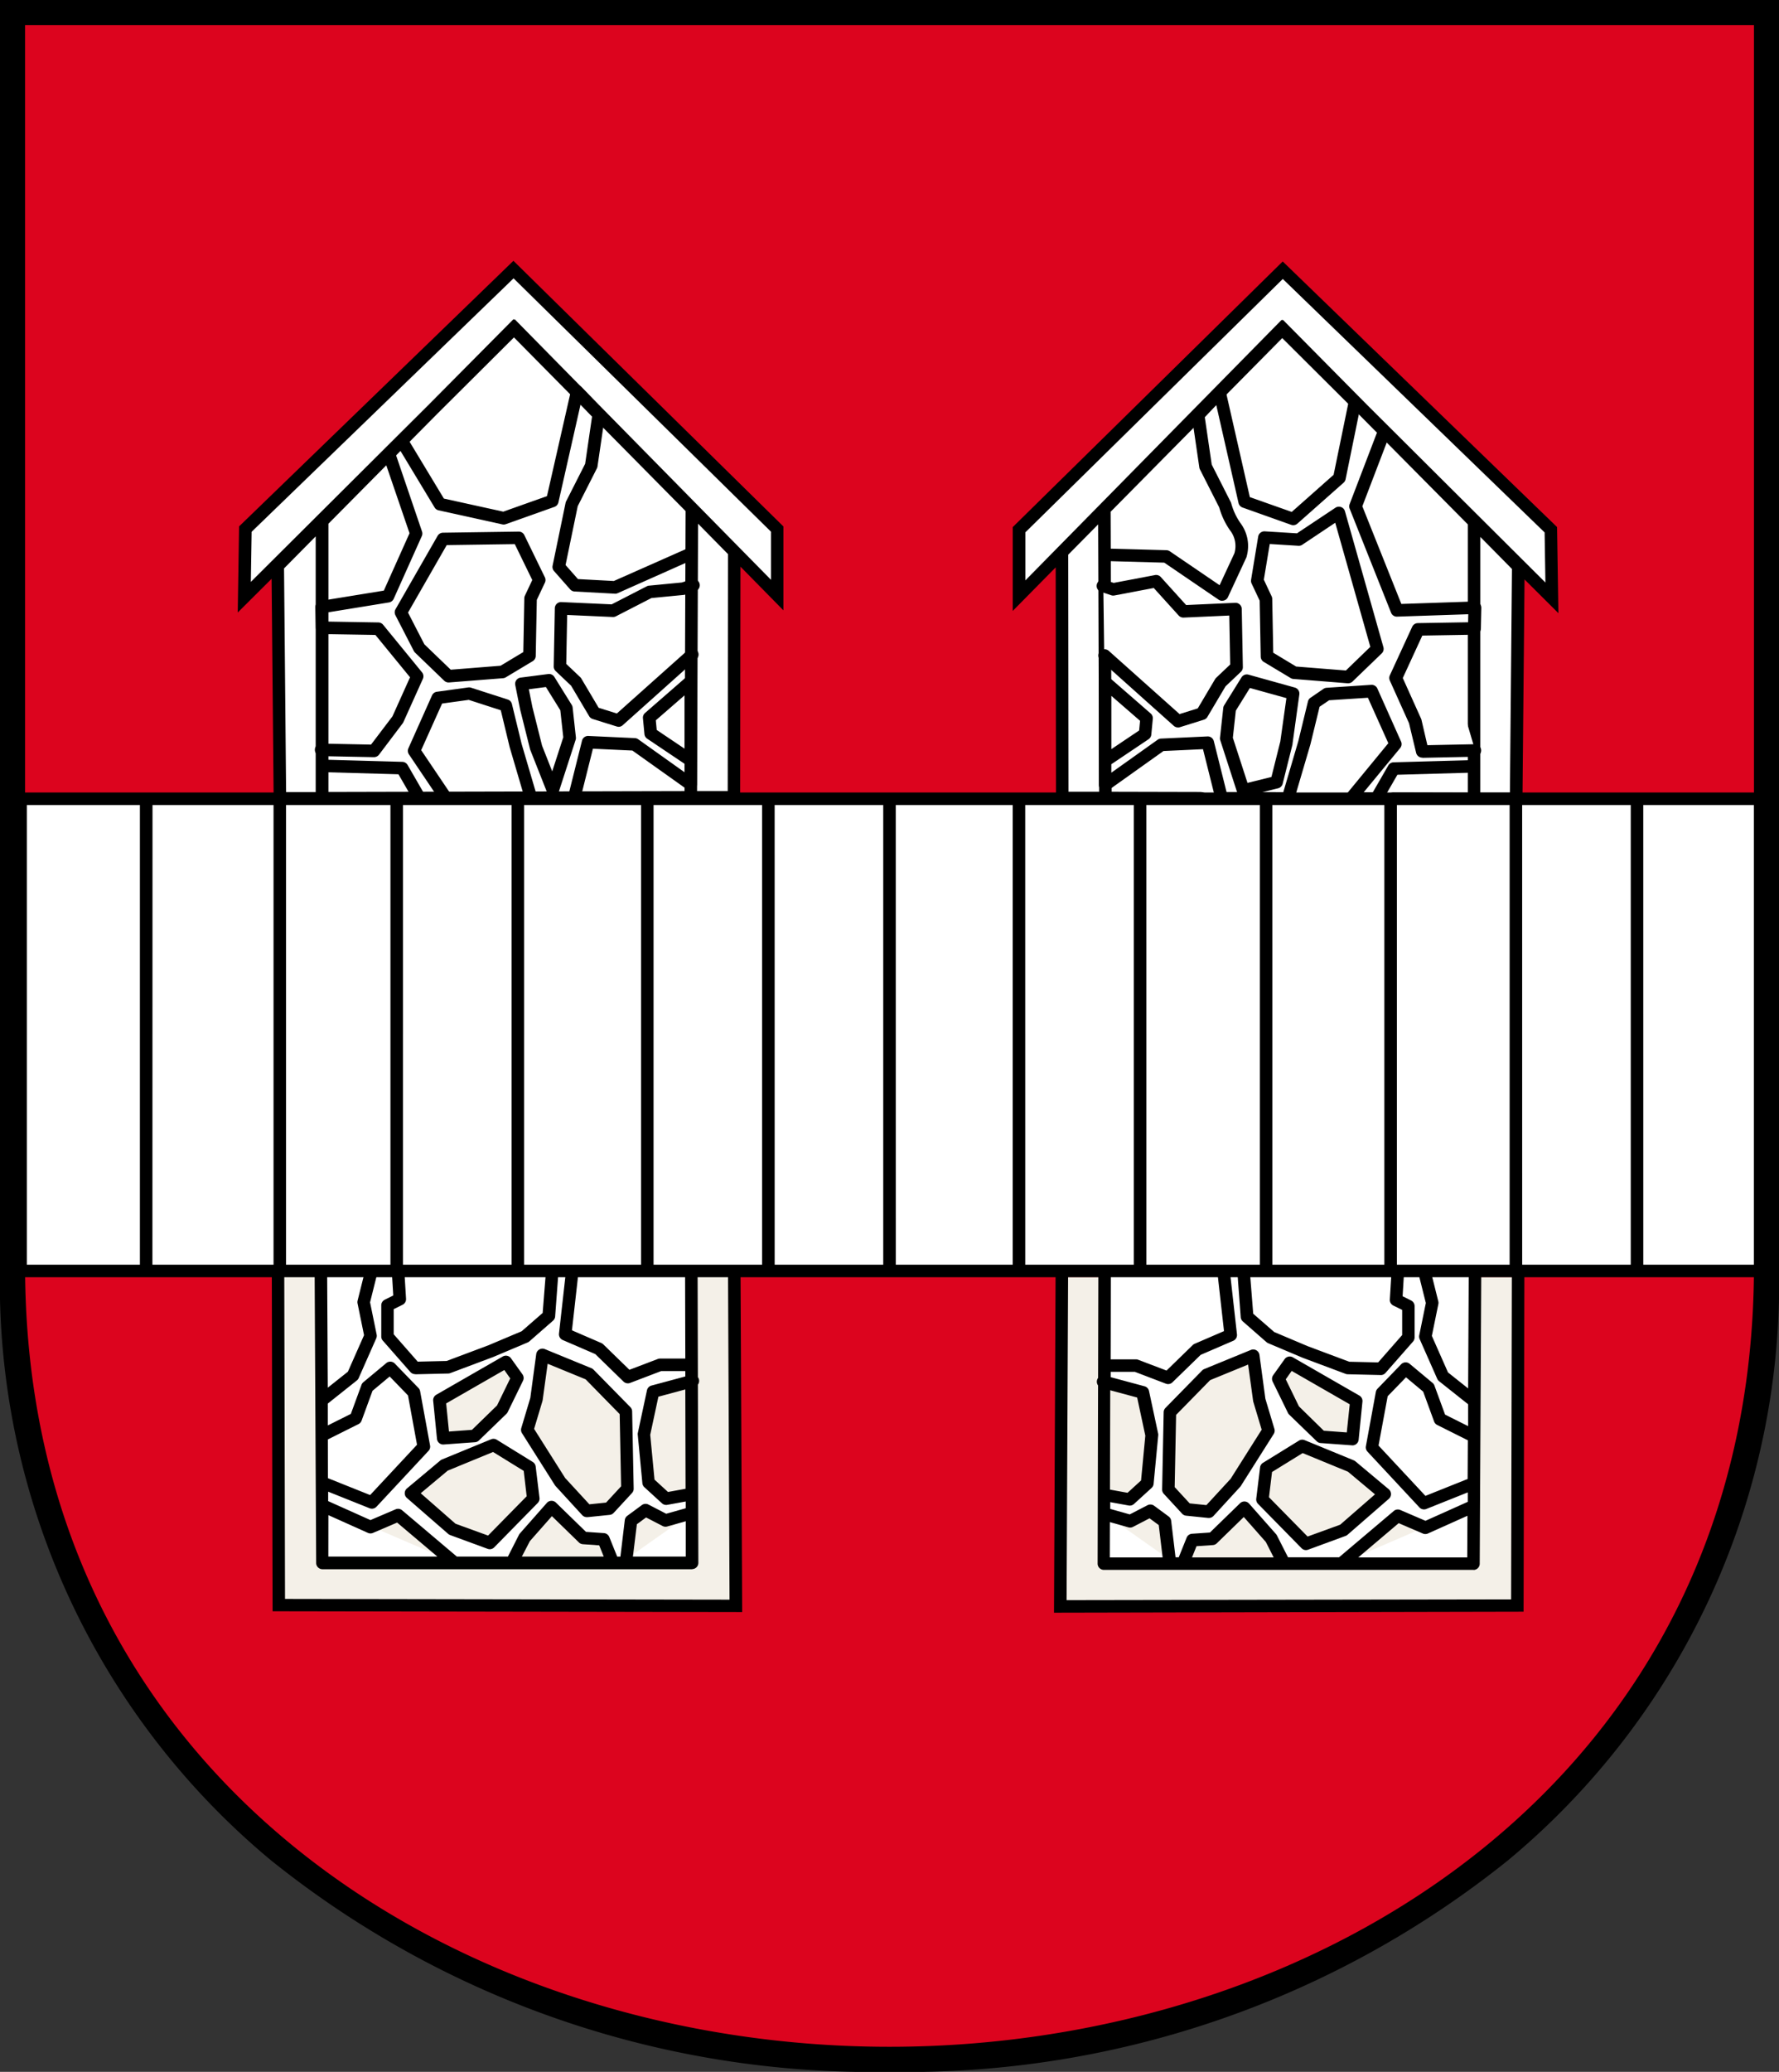
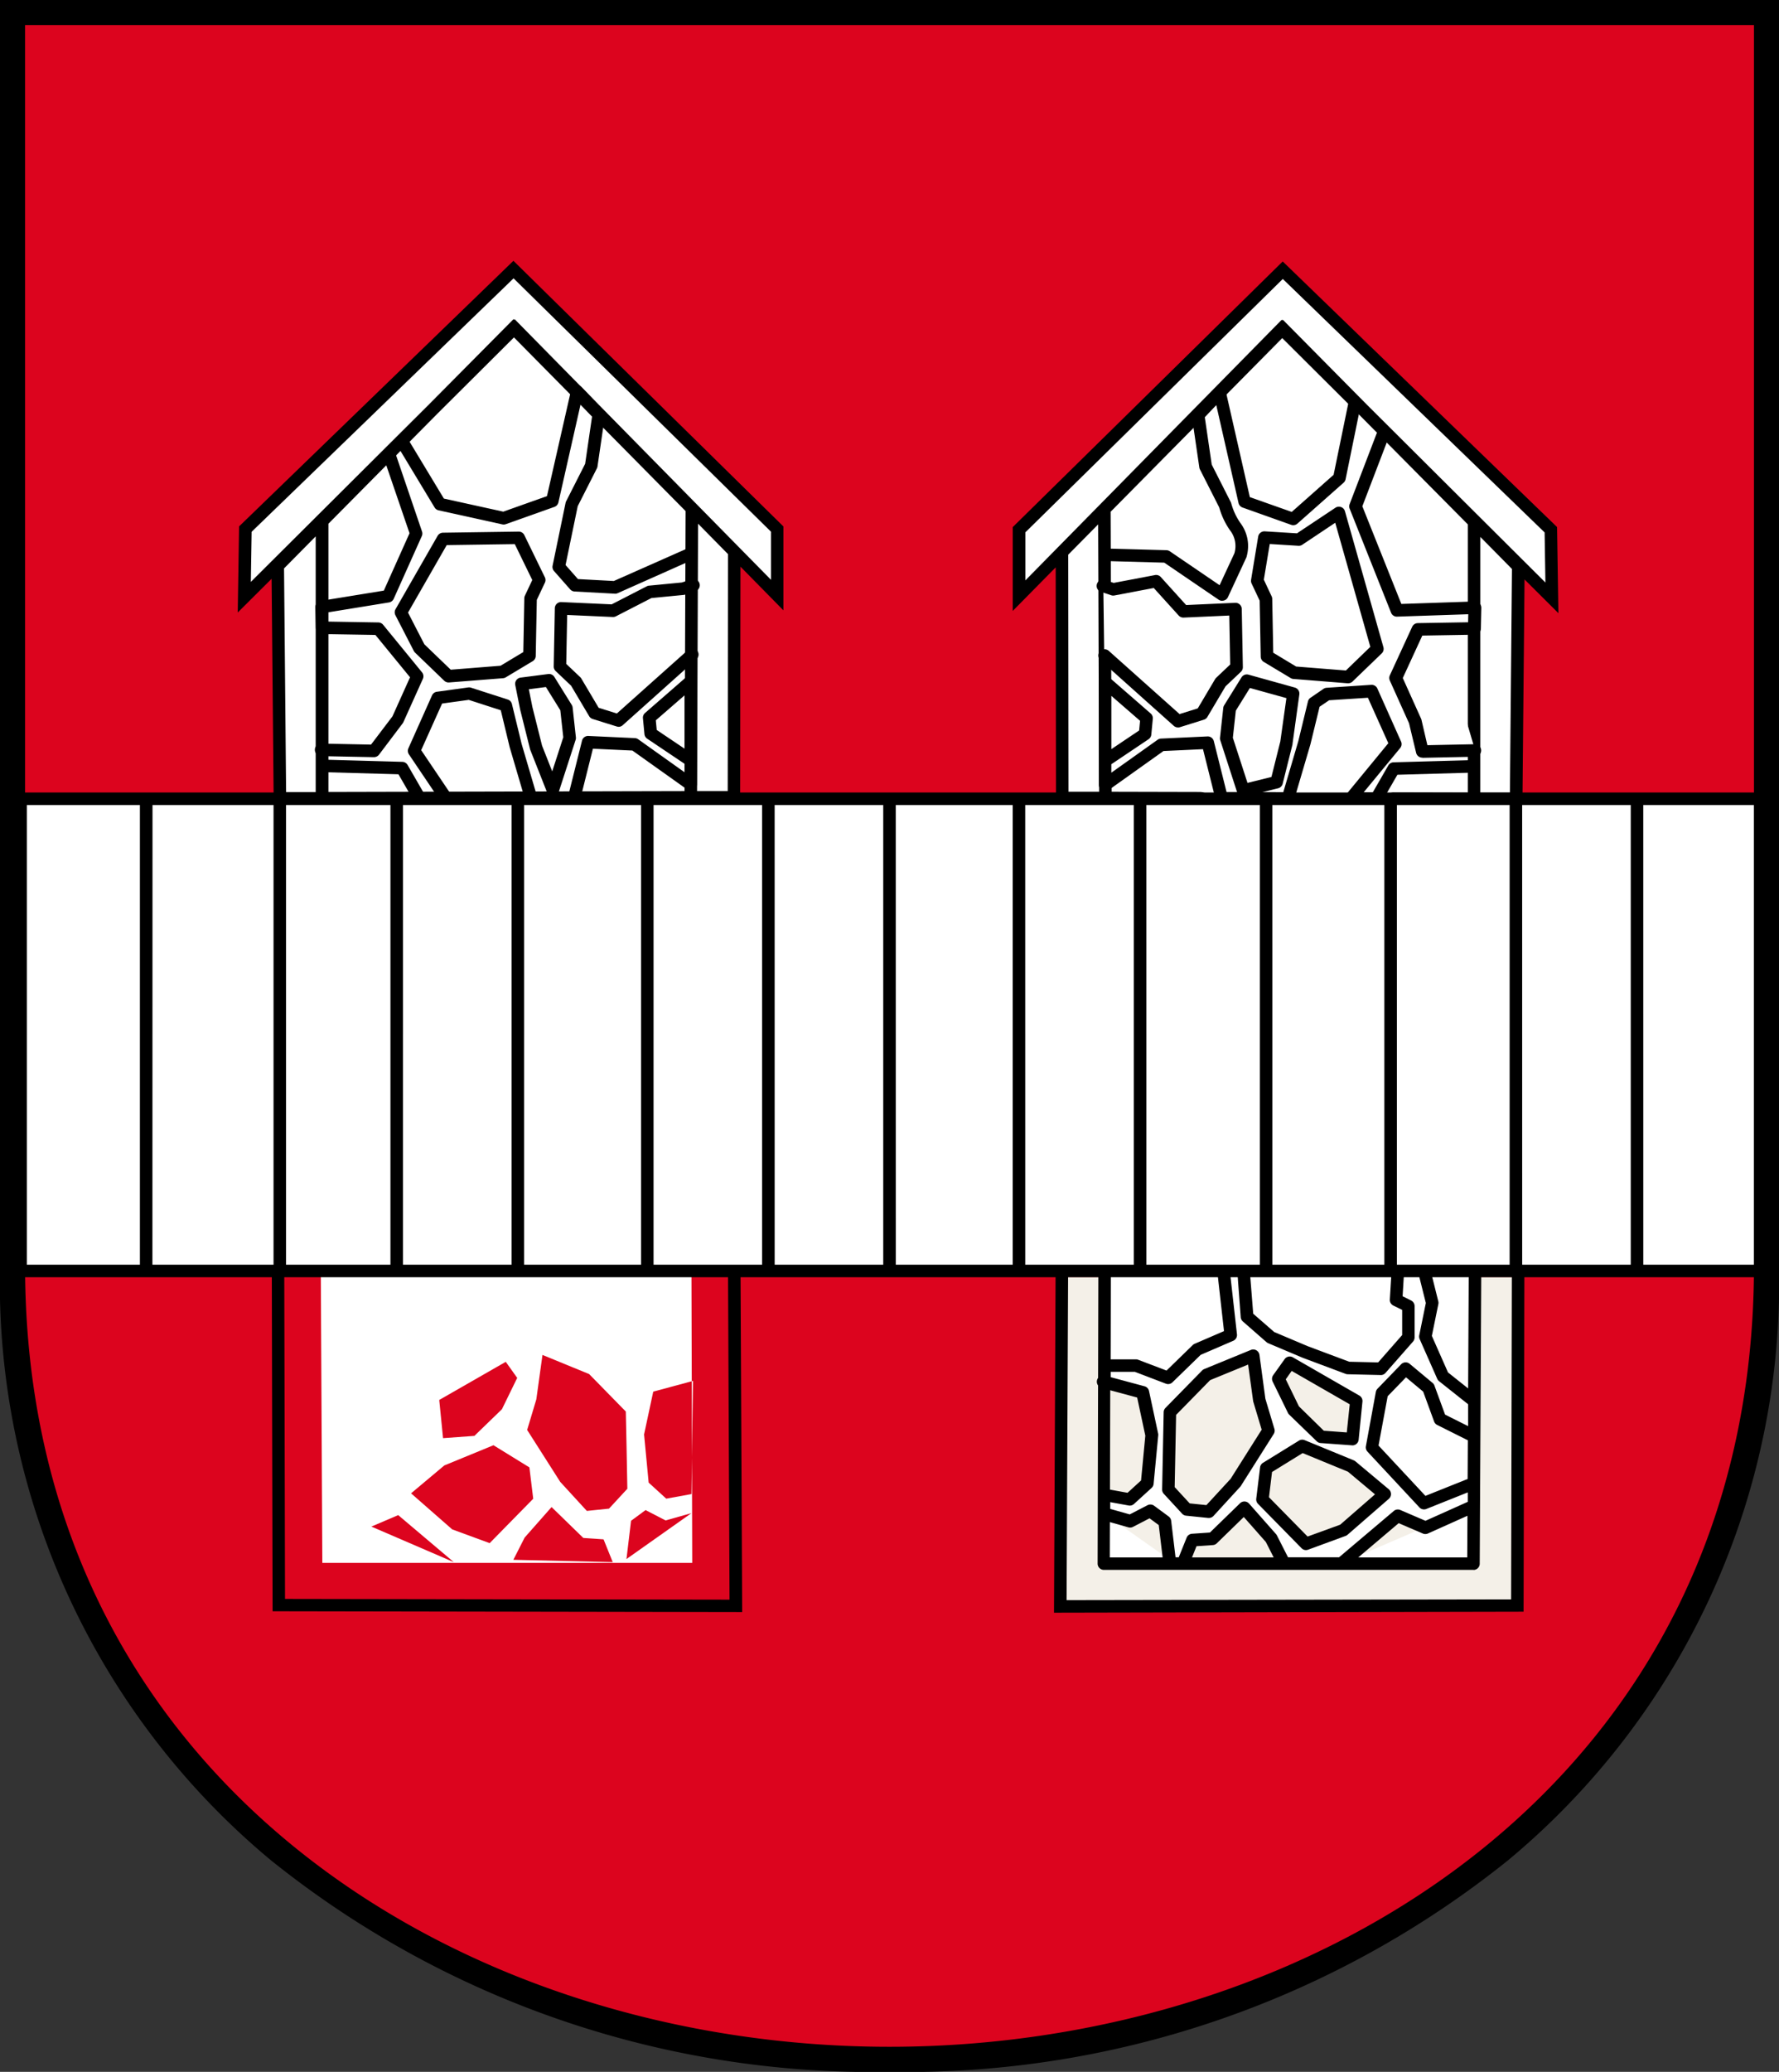
<svg xmlns="http://www.w3.org/2000/svg" width="60.121" height="70" viewBox="0 0 60.121 70">
  <rect x="0" y="0" width="60.121" height="70" fill="#333333" stroke="none" />
  <g id="innsbruck_wappen" data-name="innsbruck wappen" transform="translate(0 -8)">
    <g id="Gruppe_66" data-name="Gruppe 66" transform="translate(0 8)">
      <path id="Pfad_160" data-name="Pfad 160" d="M3,3H62.274V45.339c0,16.935-14.113,26.815-29.637,26.815S3,62.274,3,45.339Z" transform="translate(-2.577 -2.577)" fill="#dc041e" />
      <path id="Pfad_161" data-name="Pfad 161" d="M30.06,70A32.445,32.445,0,0,1,9.148,62.845,25.376,25.376,0,0,1,0,42.762V0H60.121V42.762a25.376,25.376,0,0,1-9.148,20.083A32.445,32.445,0,0,1,30.06,70M.847.847V42.762c0,17.326,14.7,26.391,29.214,26.391s29.214-9.065,29.214-26.391V.847Z" />
      <path id="Pfad_162" data-name="Pfad 162" d="M73.612,72.645l-.037,9.827M61.118,73.037v9.178m-1.5-7.671.073,7.854,15.342-.037.011-8.3-7.463-7.551ZM58.488,75.6l9.133-9.1L76.5,75.53V73.3l-8.914-8.768L58.524,73.3Z" transform="translate(-50.234 -55.426)" fill="#fff" />
      <path id="Pfad_163" data-name="Pfad 163" d="M58.146,80.81l-.071-7.63L56.93,74.32l.046-2.91.063-.061,9.208-8.912,9.124,8.975v2.834l-1.452-1.476-.01,8Zm.349-7.98.07,7.556,1,0V71.747Zm1.5-1.511v9.063l12.035-.029.035-9.46-5.8-5.868-2.593,2.583Zm12.492,0-.034,9.033,1.036,0,.01-8.005ZM57.4,71.592l-.027,1.693,6-5.976,2.876-2.9.019.019.02-.019,8.664,8.806V71.59l-8.7-8.561Z" transform="translate(-48.896 -53.625)" />
      <path id="Pfad_164" data-name="Pfad 164" d="M82.7,106.5a.212.212,0,0,1-.2-.152l-.548-1.863-.3-1.246-1.083-.351-.9.124-.707,1.575,1.067,1.583a.212.212,0,0,1-.351.237l-1.132-1.68a.212.212,0,0,1-.018-.2l.8-1.79a.212.212,0,0,1,.164-.123l1.059-.146a.213.213,0,0,1,.094.008l1.242.4a.212.212,0,0,1,.141.151l.329,1.352.545,1.853a.212.212,0,0,1-.2.272m1.426-.073a.209.209,0,0,1-.052-.007.212.212,0,0,1-.154-.257l.475-1.9a.211.211,0,0,1,.215-.16l1.571.073a.213.213,0,0,1,.113.039l1.565,1.114v-.286L86.6,104.2a.212.212,0,0,1-.093-.155l-.051-.535a.212.212,0,0,1,.072-.18l1.4-1.219a.212.212,0,0,1,.351.16v3.47a.212.212,0,0,1-.334.172L86.1,104.6l-1.335-.062-.433,1.731a.212.212,0,0,1-.205.16m2.795-2.524.939.631v-1.8l-.97.843Zm-8.055,2.45a.212.212,0,0,1-.184-.106l-.489-.847-2.475-.07a.212.212,0,0,1,.012-.423l2.594.073a.212.212,0,0,1,.178.106l.548.95a.212.212,0,0,1-.183.318m4.545-.216a.212.212,0,0,1-.2-.134l-.565-1.43a.192.192,0,0,1-.008-.026l-.333-1.332-.166-.831a.212.212,0,0,1,.18-.251l.936-.121a.212.212,0,0,1,.207.1l.585.942a.213.213,0,0,1,.031.089l.11,1.006a.21.21,0,0,1-.009.088l-.569,1.756a.212.212,0,0,1-.195.146h-.007m-.363-1.707.343.869.374-1.152-.1-.913-.487-.785-.577.075.12.6Zm-5.681.389h0l-1.79-.036a.212.212,0,0,1-.207-.216.207.207,0,0,1,.216-.207l1.682.034.724-.954.594-1.32-1.17-1.43-1.806-.03a.212.212,0,0,1-.208-.207l-.015-.7a.211.211,0,0,1,.178-.214l2.135-.347.869-1.939-.886-2.588a.212.212,0,1,1,.4-.137L78.99,97.2a.212.212,0,0,1-.007.155l-.95,2.119a.212.212,0,0,1-.159.122l-2.066.336.007.311,1.7.029a.212.212,0,0,1,.16.078l1.315,1.607a.212.212,0,0,1,.029.221l-.658,1.461a.209.209,0,0,1-.024.041l-.8,1.059a.211.211,0,0,1-.169.084m8.261-1.027a.209.209,0,0,1-.063-.01l-.808-.252a.212.212,0,0,1-.119-.094l-.612-1.032-.52-.493a.212.212,0,0,1-.066-.158l.037-1.965a.211.211,0,0,1,.221-.208l1.7.077,1.187-.61a.214.214,0,0,1,.076-.022l1.109-.107.306-.1a.212.212,0,1,1,.134.4l-.329.11a.209.209,0,0,1-.047.01l-1.092.106-1.2.617a.213.213,0,0,1-.106.023l-1.542-.069-.031,1.654.474.449a.212.212,0,0,1,.036.046l.586.988.615.192,2.4-2.143a.212.212,0,1,1,.282.316l-2.485,2.224a.212.212,0,0,1-.141.054M79.887,102.3a.212.212,0,0,1-.147-.059l-.986-.95a.216.216,0,0,1-.041-.055l-.621-1.206a.212.212,0,0,1,0-.2l1.425-2.484a.212.212,0,0,1,.181-.106l2.557-.037a.208.208,0,0,1,.193.119l.694,1.425a.211.211,0,0,1,0,.183l-.273.58-.036,1.891a.212.212,0,0,1-.1.178l-.913.548a.21.21,0,0,1-.092.029L79.9,102.3h-.017m-.814-1.29.892.859,1.682-.134.77-.462.034-1.819a.211.211,0,0,1,.02-.086l.249-.529-.591-1.213-2.3.033-1.308,2.28ZM85.512,99.3H85.5l-1.351-.073A.212.212,0,0,1,84,99.158l-.548-.621a.212.212,0,0,1-.049-.183l.438-2.119a.208.208,0,0,1,.018-.053l.644-1.27.234-1.6-.388-.409L83.6,96.215a.212.212,0,0,1-.136.153l-1.644.584a.212.212,0,0,1-.116.007l-2.155-.475a.212.212,0,0,1-.136-.1l-1.279-2.119a.212.212,0,0,1,.363-.219l1.232,2.041,2.007.442,1.477-.525.814-3.58a.212.212,0,0,1,.36-.1l.73.772a.211.211,0,0,1,.056.176l-.253,1.731a.216.216,0,0,1-.021.065l-.647,1.276-.411,1.988.419.475,1.212.065,2.511-1.112a.212.212,0,1,1,.171.387L85.6,99.284a.211.211,0,0,1-.086.018" transform="translate(-64.728 -79.242)" />
-       <path id="Pfad_165" data-name="Pfad 165" d="M66.578,305.54l.026,11.107,15.447.026L82,305.54" transform="translate(-57.182 -262.419)" fill="#f4f0e8" />
      <path id="Pfad_166" data-name="Pfad 166" d="M80.975,316.879l-15.87-.027-.026-11.318H65.5l.025,10.9,15.023.025-.051-10.92.423,0Z" transform="translate(-55.893 -262.413)" />
      <path id="Pfad_167" data-name="Pfad 167" d="M79.877,311.3,81,310.358l1.662-.683,1.214.749.129,1.059-1.472,1.5-1.266-.465Zm3.2-4.443.387.543-.517,1.059-.93.9-1.059.077-.129-1.291Zm1.241-.233,1.576.646,1.24,1.266.026,1.24.026,1.369-.62.672-.749.077-.9-.982L83.8,309.158l.31-1.033Zm1.008-2.763-.232,2.066,1.137.491.982.956,1.085-.413h1.007m-9.869-3.074.052.852-.413.207v1.059l.93,1.059,1.111-.026,1.447-.542,1.162-.491.8-.7.1-1.343m-7.723,4.159,1.007-.8.594-1.343-.232-1.137.258-1.033m-1.653,7.129,1.679.672,1.756-1.886-.336-1.834-.8-.827-.775.646-.388,1.059-1.033.517m12.373,2.041-.852.155-.594-.542-.155-1.627.31-1.447,1.343-.362m-2.248,6.018.155-1.292.491-.362.676.35.874-.247m-6.019,1.577.382-.751.91-1.031,1.073,1.044.684.047.31.769m-9.686-1.86,1.5.672.936-.4,1.879,1.589m-4.495-9.817.052,9.842h12.5l-.026-9.945" transform="translate(-65.985 -260.846)" fill="#fff" />
-       <path id="Pfad_168" data-name="Pfad 168" d="M88.094,312.576h-12.5a.212.212,0,0,1-.212-.211l-.052-9.842a.212.212,0,0,1,.211-.213h0a.212.212,0,0,1,.212.211l.021,3.922.68-.541L77,304.669l-.219-1.07a.21.21,0,0,1,0-.094l.258-1.033a.212.212,0,1,1,.411.1l-.247.987.223,1.089a.212.212,0,0,1-.014.128l-.594,1.343a.212.212,0,0,1-.062.08l-.981.78,0,.739.779-.39.359-.98a.212.212,0,0,1,.063-.09l.775-.646a.212.212,0,0,1,.288.015l.8.826a.212.212,0,0,1,.056.109l.336,1.834a.212.212,0,0,1-.053.182l-1.757,1.886a.212.212,0,0,1-.234.052l-1.4-.56,0,.32.015.006,1.414.634.851-.364a.212.212,0,0,1,.22.033l1.849,1.564h1.726l.375-.738a.217.217,0,0,1,.03-.044l.91-1.031a.212.212,0,0,1,.306-.012l1.017.99.606.042a.211.211,0,0,1,.182.132l.267.662h.109l.148-1.234a.212.212,0,0,1,.085-.145l.491-.362a.212.212,0,0,1,.223-.018l.6.311.66-.186v-.228l-.623.113a.211.211,0,0,1-.18-.052l-.594-.543a.211.211,0,0,1-.068-.136l-.155-1.627a.211.211,0,0,1,0-.065l.31-1.447a.212.212,0,0,1,.152-.16l1.144-.308v-.181h-.817l-1.049.4a.211.211,0,0,1-.223-.046l-.954-.929-1.1-.475a.212.212,0,0,1-.126-.218l.232-2.066a.212.212,0,0,1,.421.047l-.215,1.91.993.429a.211.211,0,0,1,.064.043l.885.861.959-.365a.211.211,0,0,1,.075-.014h.855l-.008-3.043a.212.212,0,0,1,.211-.212h0a.212.212,0,0,1,.212.211l.01,3.672a.212.212,0,0,1,0,.253l.016,6.02a.212.212,0,0,1-.212.212m-2-.423h1.786l0-1.194-.627.177a.212.212,0,0,1-.155-.016l-.559-.289-.311.229Zm-3.753,0H85.1l-.153-.38-.552-.038a.211.211,0,0,1-.133-.059l-.913-.889-.745.844Zm-6.54,0h3.684L78.118,311l-.816.349a.213.213,0,0,1-.17,0l-1.337-.6Zm-.014-2.649,1.426.57,1.585-1.7-.305-1.666-.619-.64-.58.484-.368,1.005a.212.212,0,0,1-.1.117l-1.033.517-.008,0Zm11.037.049.456.417.594-.108-.009-3.356-.91.245-.276,1.288ZM81.249,311.9a.212.212,0,0,1-.073-.013l-1.266-.465a.212.212,0,0,1-.066-.039l-1.395-1.214a.212.212,0,0,1,0-.322l1.128-.944a.214.214,0,0,1,.055-.034l1.662-.683a.212.212,0,0,1,.192.016l1.214.749a.212.212,0,0,1,.1.154l.129,1.059a.211.211,0,0,1-.059.174l-1.472,1.5a.212.212,0,0,1-.151.063m-1.156-.862,1.1.4,1.305-1.328-.1-.857-1.036-.639-1.532.63-.913.764Zm4.437-.223a.212.212,0,0,1-.156-.068l-.9-.982a.211.211,0,0,1-.023-.03l-1.111-1.756a.211.211,0,0,1-.024-.174l.305-1.018.2-1.482a.212.212,0,0,1,.29-.167l1.576.646a.213.213,0,0,1,.071.048L86,307.1a.212.212,0,0,1,.06.144l.052,2.609a.213.213,0,0,1-.056.148l-.62.672a.211.211,0,0,1-.134.067l-.749.077h-.022m-.735-1.323.819.889.564-.058.508-.55-.048-2.44-1.151-1.175-1.283-.526-.169,1.228a.208.208,0,0,1-.007.032l-.282.941Zm-.969-2.66h0Zm-3.152,1.529a.212.212,0,0,1-.21-.191l-.129-1.291a.212.212,0,0,1,.105-.2l2.247-1.292a.212.212,0,0,1,.278.061l.388.542a.212.212,0,0,1,.018.216l-.517,1.059a.21.21,0,0,1-.043.059l-.93.9a.211.211,0,0,1-.132.059l-1.059.077h-.016m.1-1.388.095.95.777-.057.848-.825.445-.913-.2-.284Zm-1.051-.989a.212.212,0,0,1-.159-.072l-.93-1.059a.211.211,0,0,1-.053-.14V303.66a.212.212,0,0,1,.117-.189l.288-.144-.043-.713a.212.212,0,0,1,.423-.026l.052.853a.212.212,0,0,1-.117.2l-.3.148v.849l.812.925.976-.023,1.413-.53,1.123-.474.71-.618.1-1.257a.209.209,0,0,1,.227-.195.211.211,0,0,1,.195.227l-.1,1.343a.211.211,0,0,1-.072.143l-.8.7a.215.215,0,0,1-.057.035l-1.162.491-1.455.546a.215.215,0,0,1-.069.013l-1.111.026Z" transform="translate(-64.697 -259.558)" />
      <path id="Pfad_169" data-name="Pfad 169" d="M246.894,72.8l.037,9.827m12.457-9.434V82.37m1.5-7.671-.073,7.854-15.342-.037-.011-8.3,7.463-7.551Zm1.132,1.058-9.133-9.1-8.877,9.023V73.456l8.914-8.768,9.06,8.768Z" transform="translate(-209.571 -55.559)" fill="#fff" />
      <path id="Pfad_170" data-name="Pfad 170" d="M259.733,80.966l-15.763-.038-.01-8L242.508,74.4V71.568l9.124-8.975,9.271,8.973.046,2.91-1.145-1.14Zm-1.423-.427,1,0,.07-7.556L258.311,71.9Zm-12.458-.03,12.035.029V71.476l-3.678-3.712-2.593-2.582-5.8,5.868Zm-1.46,0,1.036,0-.033-9.033L244.383,72.5ZM254.51,67.465l6,5.976-.027-1.693-8.848-8.564-8.7,8.561v1.623l8.664-8.806.019.019.019-.019Z" transform="translate(-208.283 -53.759)" />
      <path id="Pfad_171" data-name="Pfad 171" d="M270.781,98.89l-1.16-.072-.24,1.46.292.621.036,1.936.913.548,1.826.146.986-.95-1.3-4.594Zm-6.555,3.909,2.486,2.224.807-.252.627-1.058.542-.513-.036-1.965-1.759.079-.922-1.019-1.447.275-.329-.11m4.018,7.2-.475-1.9-1.571.073-1.9,1.352v-3.47l1.4,1.219-.051.535-1.26.846m4.569,1.056,1.124-.277.333-1.332.234-1.659-1.565-.435-.585.941-.11,1.006Zm3.559.363,1.587-1.925-.8-1.79-1.513.1-.439.3-.329,1.352-.548,1.863m6.174-1.065-2.594.073-.548.95m.148-12.206-.913,2.387,1.4,3.516,2.632-.089-.015.7-1.9.032-.756,1.642.658,1.461.245,1.024,1.79-.037m-4.1-11.7-.51,2.5L270.587,98.2l-1.644-.585-.84-3.694-.731.772.253,1.731.66,1.3c.265.933.666.758.519,1.692l-.618,1.331L266.3,99.457l-2.032-.056" transform="translate(-226.909 -80.663)" fill="#fff" />
      <path id="Pfad_172" data-name="Pfad 172" d="M271.2,106.655a.212.212,0,0,1-.163-.346l1.5-1.824-.69-1.536-1.31.085-.323.219-.31,1.272-.551,1.873a.212.212,0,0,1-.406-.119l.548-1.863.326-1.342a.21.21,0,0,1,.087-.125l.438-.3a.213.213,0,0,1,.1-.036l1.514-.1a.212.212,0,0,1,.207.125l.8,1.79a.211.211,0,0,1-.03.221l-1.587,1.925a.211.211,0,0,1-.163.077m-4.275-.073a.212.212,0,0,1-.205-.16l-.433-1.731-1.335.062-1.849,1.316a.212.212,0,0,1-.334-.173v-3.47a.212.212,0,0,1,.35-.16l1.4,1.219a.211.211,0,0,1,.072.18l-.051.535a.212.212,0,0,1-.093.155l-1.258.845v.286l1.565-1.114a.211.211,0,0,1,.113-.039l1.571-.073a.212.212,0,0,1,.215.16l.475,1.9a.212.212,0,0,1-.154.257.209.209,0,0,1-.051.006m-3.733-3.693v1.8l.939-.631.031-.327Zm8.994,3.619a.212.212,0,0,1-.183-.318l.548-.95a.211.211,0,0,1,.177-.106l2.594-.073h.006a.212.212,0,0,1,.006.423l-2.475.07-.489.847a.212.212,0,0,1-.183.106m-4.545-.216a.212.212,0,0,1-.2-.146l-.569-1.756a.212.212,0,0,1-.009-.088l.11-1.006a.211.211,0,0,1,.031-.089l.585-.942a.212.212,0,0,1,.237-.092l1.565.436a.212.212,0,0,1,.153.234L269.3,104.5c0,.007,0,.015,0,.022l-.333,1.332a.212.212,0,0,1-.155.154l-1.124.277a.209.209,0,0,1-.051.006m-.354-1.99.495,1.525.809-.2.3-1.2.206-1.464-1.234-.343-.476.766Zm6.4.672a.212.212,0,0,1-.206-.162l-.24-1-.649-1.443a.212.212,0,0,1,0-.175l.756-1.642a.212.212,0,0,1,.189-.123l1.7-.029.006-.271-2.409.081a.208.208,0,0,1-.2-.133l-1.4-3.516a.211.211,0,0,1,0-.154l.913-2.387a.212.212,0,0,1,.4.151l-.884,2.31,1.318,3.3,2.484-.084a.212.212,0,0,1,.219.216l-.015.7a.212.212,0,0,1-.208.207l-1.771.03-.66,1.434.618,1.373a.226.226,0,0,1,.013.038l.2.858,1.62-.033h0a.212.212,0,0,1,0,.423l-1.79.037h0m-8.26-1.027a.212.212,0,0,1-.141-.054l-2.486-2.224a.212.212,0,0,1,.282-.316l2.4,2.143.615-.192.586-.988a.209.209,0,0,1,.036-.046l.474-.449-.031-1.654-1.542.069a.214.214,0,0,1-.167-.069l-.843-.931-1.33.253a.214.214,0,0,1-.106-.007l-.329-.11a.212.212,0,1,1,.134-.4l.276.092,1.393-.264a.211.211,0,0,1,.2.066l.856.946,1.659-.075a.209.209,0,0,1,.154.057.212.212,0,0,1,.067.15l.037,1.965a.212.212,0,0,1-.066.158l-.52.493-.612,1.032a.212.212,0,0,1-.119.094l-.807.252a.211.211,0,0,1-.063.01m5.739-1.493h-.017l-1.826-.146a.21.21,0,0,1-.092-.029l-.913-.548a.212.212,0,0,1-.1-.178l-.036-1.891-.273-.58a.215.215,0,0,1-.017-.124l.24-1.46a.214.214,0,0,1,.222-.177l1.089.067,1.3-.865a.212.212,0,0,1,.321.118l1.3,4.594a.212.212,0,0,1-.057.21l-.986.95a.211.211,0,0,1-.147.059m-1.76-.565,1.682.134.826-.8-1.186-4.192-1.113.743a.212.212,0,0,1-.131.035l-.969-.06-.2,1.206.264.562a.213.213,0,0,1,.02.086l.034,1.819Zm-2.5-2.222a.212.212,0,0,1-.119-.037l-1.837-1.251-1.969-.054a.212.212,0,0,1,.012-.423l2.032.056a.212.212,0,0,1,.113.037l1.682,1.146.5-1.077a.859.859,0,0,0-.149-.779,2.536,2.536,0,0,1-.364-.773l-.651-1.283a.209.209,0,0,1-.021-.065l-.253-1.731a.211.211,0,0,1,.056-.176l.73-.772a.212.212,0,0,1,.36.1l.814,3.58,1.416.5,1.415-1.254.5-2.434a.212.212,0,1,1,.415.084l-.51,2.5a.21.21,0,0,1-.067.116l-1.561,1.383a.211.211,0,0,1-.211.041l-1.644-.585a.212.212,0,0,1-.135-.152l-.752-3.308-.388.409.234,1.6.644,1.27a.216.216,0,0,1,.015.038,2.145,2.145,0,0,0,.316.675,1.288,1.288,0,0,1,.209,1.107.21.21,0,0,1-.017.056l-.618,1.331a.212.212,0,0,1-.192.123" transform="translate(-225.619 -79.375)" />
      <path id="Pfad_173" data-name="Pfad 173" d="M269.367,305.7l-.026,11.107-15.447.026.052-11.133" transform="translate(-218.063 -262.553)" fill="#f4f0e8" />
      <path id="Pfad_174" data-name="Pfad 174" d="M252.388,317.034l.053-11.346.423,0-.051,10.92,15.023-.025.025-10.9h.423l-.027,11.318Z" transform="translate(-216.768 -262.547)" />
      <path id="Pfad_175" data-name="Pfad 175" d="M273.671,311.457l-1.128-.944-1.662-.683-1.214.749-.129,1.059,1.472,1.5,1.266-.465Zm-3.2-4.443-.388.543.517,1.059.93.9,1.059.078.129-1.291Zm-1.241-.233-1.576.646-1.24,1.266-.026,1.24-.026,1.369.62.672.749.077.9-.982,1.111-1.756-.31-1.033Zm-1.008-2.763.232,2.066-1.137.491-.982.956-1.085-.413h-1.007m9.869-3.074-.052.852.413.207v1.059l-.93,1.059-1.111-.026-1.447-.542-1.162-.491-.8-.7-.1-1.343m7.723,4.159-1.007-.8-.594-1.343.232-1.137-.258-1.033m1.653,7.129-1.679.672-1.757-1.886.336-1.834.8-.827.775.646.388,1.059,1.033.517m-12.373,2.041.852.155.594-.542.155-1.627-.31-1.447-1.343-.362m2.248,6.018-.155-1.292-.491-.362-.676.35-.874-.247m6.019,1.577-.382-.751-.91-1.031-1.073,1.044-.684.047-.31.769m9.686-1.86-1.5.672-.936-.4-1.879,1.589m4.495-9.817-.052,9.842h-12.5l.026-9.945" transform="translate(-226.862 -260.979)" fill="#fff" />
      <path id="Pfad_176" data-name="Pfad 176" d="M275.379,312.731h-12.5a.211.211,0,0,1-.212-.212l.015-6.02a.211.211,0,0,1-.034-.181.207.207,0,0,1,.035-.072l.009-3.672a.212.212,0,0,1,.212-.211h0a.212.212,0,0,1,.211.212l-.008,3.043h.855a.211.211,0,0,1,.075.014l.959.365.885-.861a.209.209,0,0,1,.064-.043l.993-.429-.215-1.91a.212.212,0,1,1,.421-.047l.232,2.066a.212.212,0,0,1-.126.218l-1.1.475-.954.928a.211.211,0,0,1-.223.046l-1.048-.4h-.817v.18l1.144.308a.212.212,0,0,1,.152.16l.31,1.447a.213.213,0,0,1,0,.064l-.155,1.627a.211.211,0,0,1-.068.136l-.594.542a.21.21,0,0,1-.181.052l-.623-.113v.228l.66.186.6-.311a.212.212,0,0,1,.223.018l.491.362a.212.212,0,0,1,.085.145l.148,1.234h.109l.266-.662a.212.212,0,0,1,.182-.132l.606-.042,1.017-.989a.212.212,0,0,1,.306.012l.91,1.031a.217.217,0,0,1,.03.044l.375.738h1.726l1.849-1.564a.212.212,0,0,1,.22-.033l.851.365,1.414-.634.015-.006,0-.32-1.4.56a.212.212,0,0,1-.234-.052l-1.756-1.885a.212.212,0,0,1-.053-.182l.336-1.834a.213.213,0,0,1,.056-.109l.8-.827a.212.212,0,0,1,.287-.015l.775.646a.211.211,0,0,1,.063.09l.359.98.779.39,0-.739-.982-.78a.213.213,0,0,1-.062-.08l-.594-1.343a.211.211,0,0,1-.014-.128l.223-1.09-.247-.986a.212.212,0,1,1,.411-.1l.258,1.033a.213.213,0,0,1,0,.094l-.219,1.07.546,1.234.68.541.021-3.922a.212.212,0,0,1,.212-.211h0a.211.211,0,0,1,.211.213l-.052,9.842a.212.212,0,0,1-.212.211m-3.894-.423h3.684l.007-1.408-1.338.6a.211.211,0,0,1-.17,0l-.816-.35Zm-5.618,0h2.761l-.265-.522-.745-.844-.913.889a.211.211,0,0,1-.133.059l-.552.038Zm-2.778,0h1.786l-.131-1.093-.311-.229-.559.289a.211.211,0,0,1-.155.016l-.627-.177Zm9.082-3.78,1.585,1.7,1.426-.571.007-1.311-.008,0-1.033-.517a.212.212,0,0,1-.1-.117l-.368-1.006-.58-.484-.62.639Zm-9.076,1.488.594.108.457-.417.144-1.514-.276-1.288-.91-.245Zm6.626,2.044a.212.212,0,0,1-.151-.063l-1.472-1.5a.212.212,0,0,1-.059-.174l.129-1.059a.212.212,0,0,1,.1-.154l1.214-.749a.212.212,0,0,1,.192-.016l1.662.683a.211.211,0,0,1,.055.034l1.128.944a.212.212,0,0,1,0,.322l-1.395,1.214a.215.215,0,0,1-.066.039l-1.266.465a.211.211,0,0,1-.073.013m-1.25-1.785,1.305,1.328,1.1-.4,1.178-1.026-.913-.764-1.532-.63-1.035.639Zm-2.03.7h-.022l-.749-.077a.212.212,0,0,1-.134-.067l-.62-.672a.213.213,0,0,1-.056-.148l.052-2.609a.212.212,0,0,1,.06-.144l1.24-1.266a.214.214,0,0,1,.071-.048l1.576-.646a.212.212,0,0,1,.29.167l.2,1.482.305,1.018a.211.211,0,0,1-.024.174l-1.111,1.756a.2.2,0,0,1-.023.03l-.9.982a.212.212,0,0,1-.156.068m-.648-.492.564.058.819-.889,1.049-1.659-.282-.941a.216.216,0,0,1-.007-.032l-.169-1.228-1.283.526-1.151,1.175-.048,2.44Zm5.5-1.962h-.016l-1.059-.077a.212.212,0,0,1-.132-.059l-.93-.9a.208.208,0,0,1-.043-.059l-.517-1.059a.212.212,0,0,1,.018-.216l.387-.542a.212.212,0,0,1,.278-.061l2.247,1.292a.212.212,0,0,1,.105.2l-.129,1.292a.212.212,0,0,1-.21.191m-.967-.495.776.057.1-.95-1.962-1.128-.2.284.445.913Zm1.923-1.882h-.005l-1.111-.026a.208.208,0,0,1-.069-.013l-1.447-.542-1.17-.494a.216.216,0,0,1-.057-.035l-.8-.7a.211.211,0,0,1-.072-.143l-.1-1.343a.212.212,0,0,1,.422-.032l.1,1.257.71.618,1.131.478,1.405.526.976.023.812-.925v-.849l-.3-.148a.212.212,0,0,1-.117-.2l.052-.853a.212.212,0,0,1,.423.026l-.043.713.288.144a.212.212,0,0,1,.117.189v1.059a.212.212,0,0,1-.053.14l-.93,1.059a.211.211,0,0,1-.159.072" transform="translate(-225.573 -259.691)" />
      <path id="Pfad_177" data-name="Pfad 177" d="M59.556,191.339V207m-4.093-15.665V207m-4.234-15.665V207m-4.208-15.653v15.665m-4.259-15.678V207m-4.093-15.665V207m-4.375-15.665V207M30.2,191.339V207m-4.093-15.665V207m-4.375-15.665V207m-4.093-15.665V207m-3.952-15.665V207M9.173,191.339V207M4.929,191.23H63.716v15.953H4.929Z" transform="translate(-4.233 -164.242)" fill="#fff" />
      <path id="Pfad_178" data-name="Pfad 178" d="M62.641,206.107H3.43V189.73H62.641Zm-4.16-.423h3.737v-15.53H58.48Zm-4.093,0h3.669v-15.53H54.387Zm-4.234,0h3.81v-15.53h-3.81Zm-4.208,0H49.73v-15.53H45.945Zm-4.259,0h3.836v-15.53H41.686Zm-4.093,0h3.669v-15.53H37.593Zm-4.375,0H37.17v-15.53H33.218Zm-4.093,0h3.669v-15.53H29.125Zm-4.093,0H28.7v-15.53H25.033Zm-4.375,0h3.952v-15.53H20.658Zm-4.093,0h3.669v-15.53H16.565Zm-3.952,0h3.528v-15.53H12.613Zm-4.516,0H12.19v-15.53H8.1Zm-4.244,0H7.674v-15.53H3.853Z" transform="translate(-2.946 -162.954)" />
    </g>
  </g>
</svg>